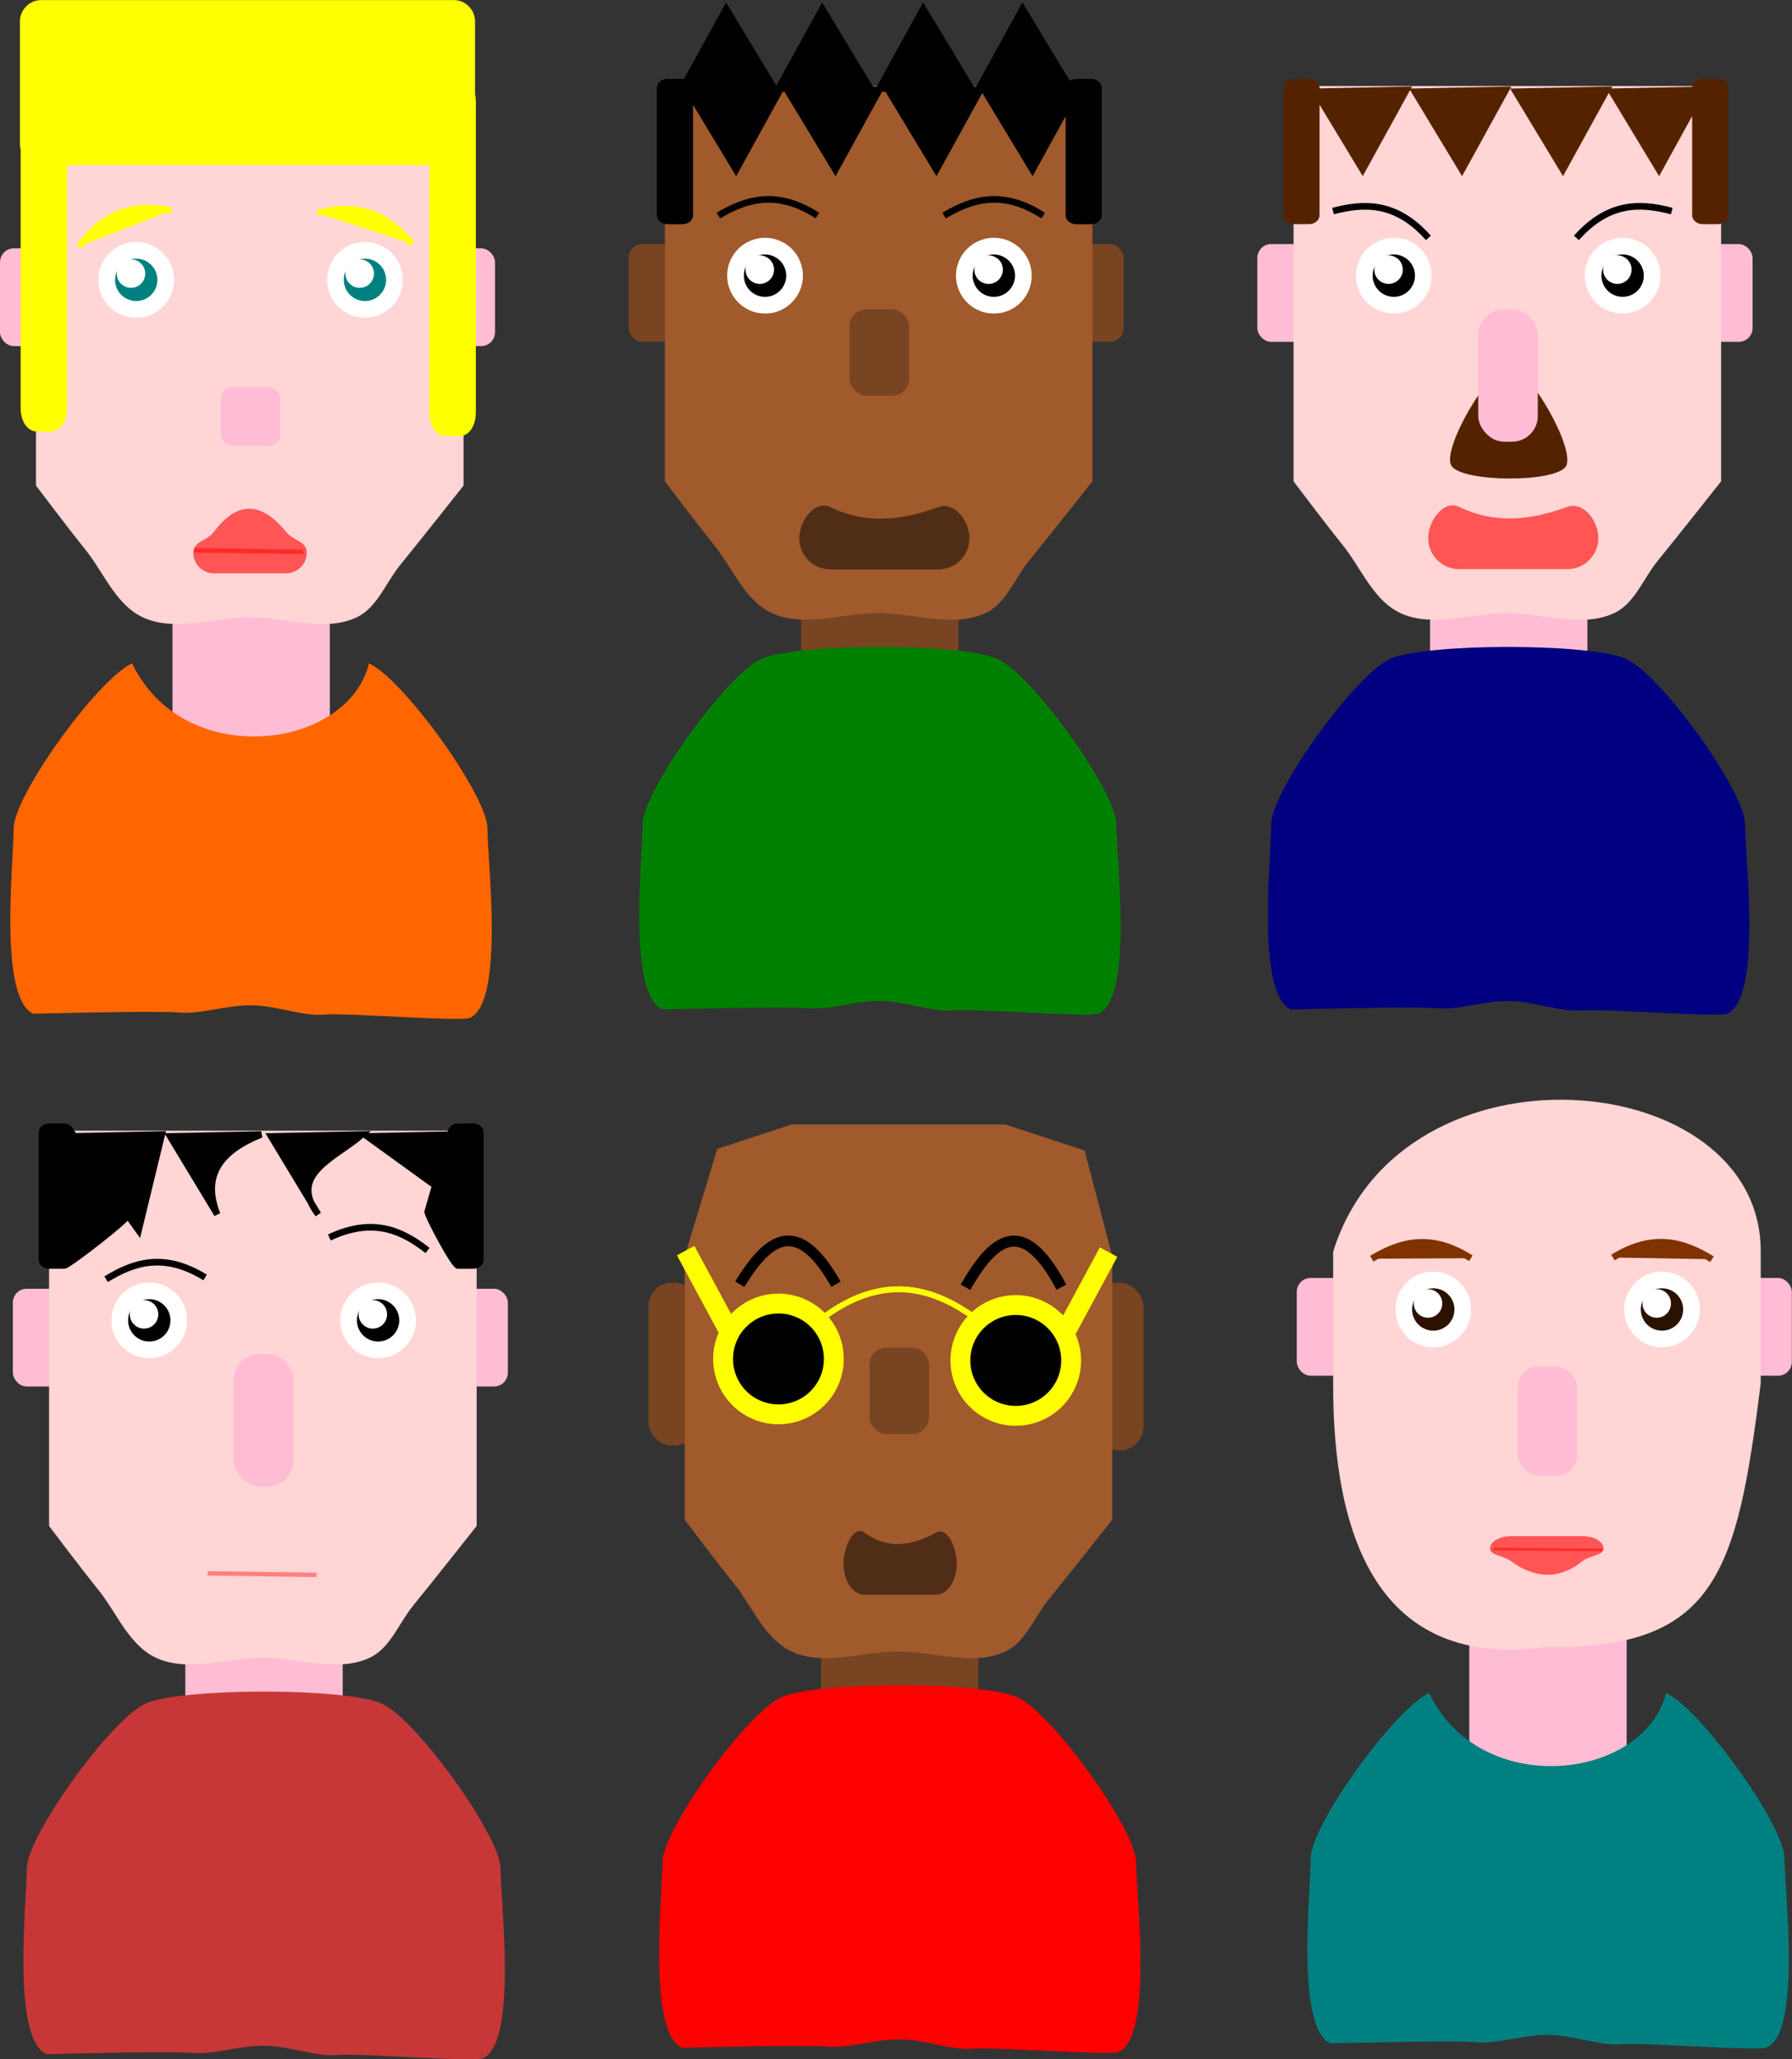
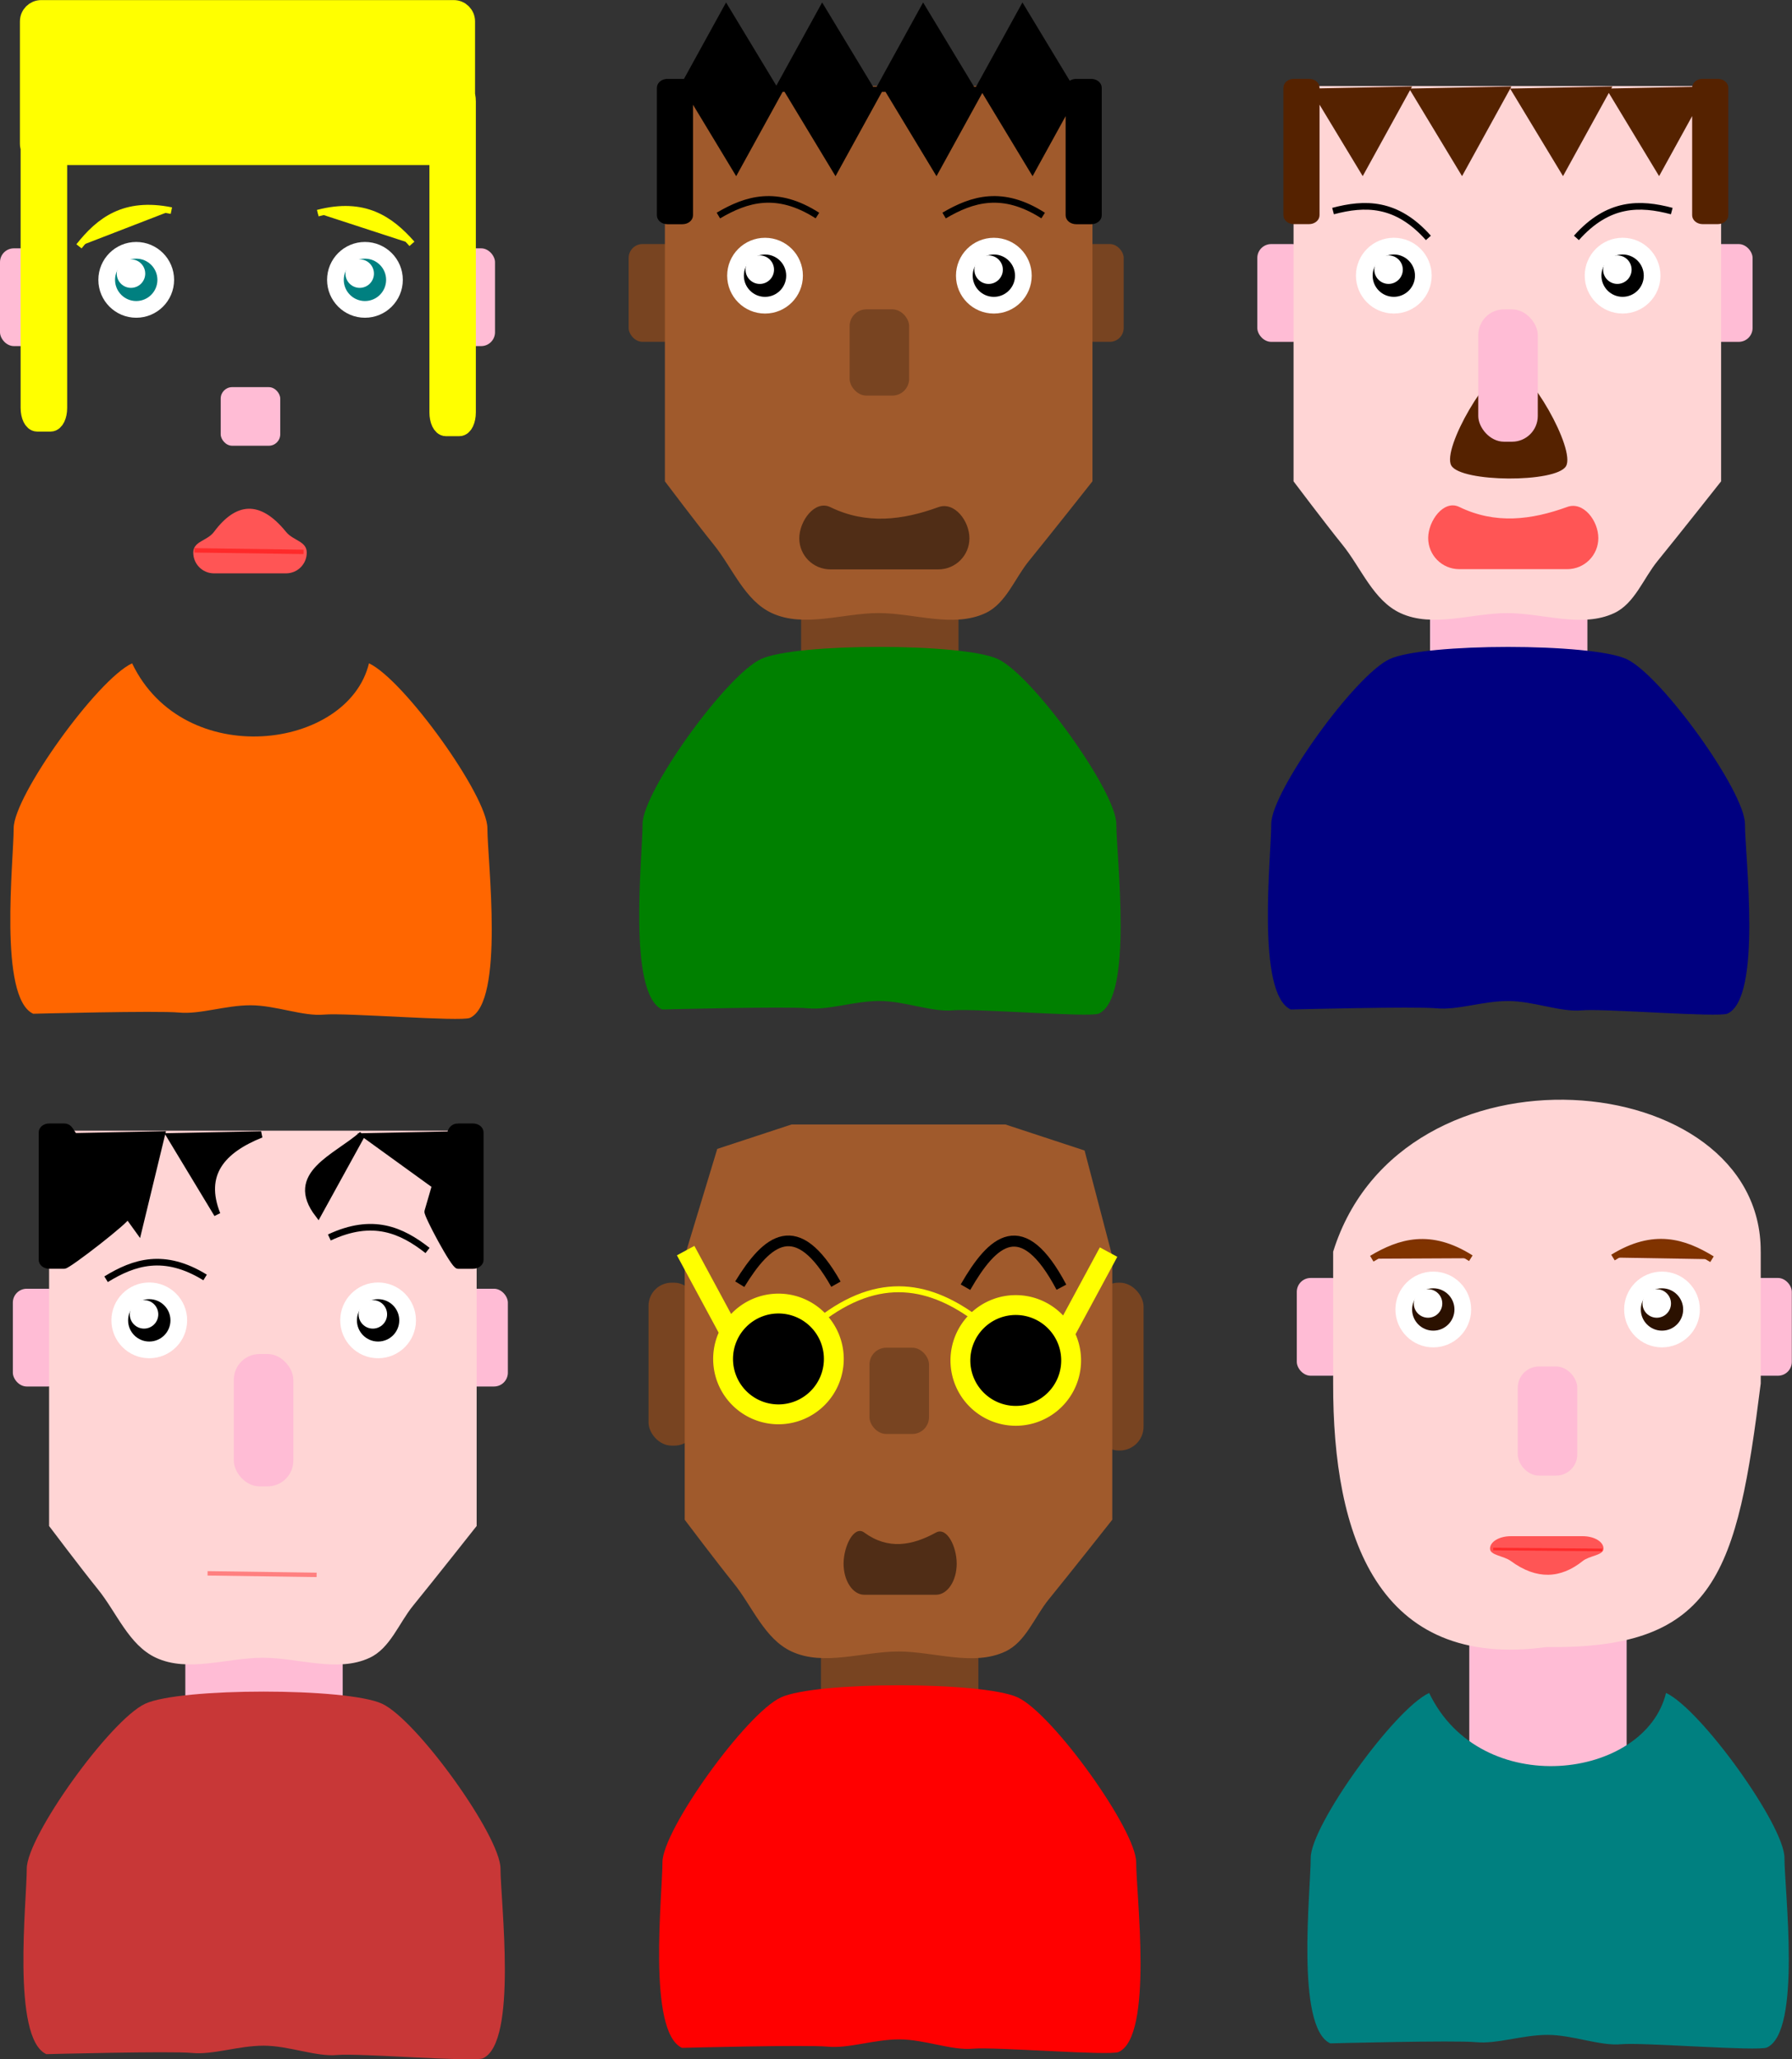
<svg xmlns="http://www.w3.org/2000/svg" width="71.691mm" height="82.343mm" version="1.1" viewBox="0 0 71.691 82.343">
  <rect x="0" y="0" width="71.691" height="82.343" fill="#333333" stroke="none" />
  <g transform="translate(352.14 -184.97)">
    <g transform="translate(-49.66 16.459)">
      <rect x="-259.48" y="178.27" width="1.954" height="3.909" ry=".554" fill="#784421" />
      <rect x="-277.33" y="178.27" width="1.954" height="3.909" ry=".554" fill="#784421" />
      <rect x="-270.43" y="190.07" width="6.296" height="7.883" ry=".882" fill="#784421" />
      <path d="m-275.88 171.95h17.105v15.806s-1.683 2.131-2.541 3.184c-0.571 0.701-0.917 1.701-1.736 2.085-1.291 0.605-2.851 0-4.276 0s-2.983 0.599-4.276 0c-1.085-0.503-1.569-1.806-2.322-2.736-0.671-0.829-1.954-2.532-1.954-2.532v-10.537z" fill="#a05a2c" />
      <path d="m-269.26 188.79c1.44 0.7 2.879 0.523 4.319 0 0.648-0.235 1.244 0.555 1.244 1.244 0 0.689-0.555 1.244-1.244 1.244h-4.319c-0.689 0-1.244-0.555-1.244-1.244 0-0.689 0.624-1.546 1.244-1.244z" fill="#502d16" />
      <rect x="-268.49" y="180.88" width="2.381" height="3.449" ry=".671" fill="#784421" />
      <g transform="translate(3.206 -.276)">
        <circle cx="-275.08" cy="179.81" r="1.515" fill="#fff" />
        <circle cx="-275.08" cy="179.81" r=".847" />
        <circle cx="-275.29" cy="179.57" r=".57" fill="#fff" />
      </g>
      <g transform="translate(12.36 -.276)">
        <circle cx="-275.08" cy="179.81" r="1.515" fill="#fff" />
        <circle cx="-275.08" cy="179.81" r=".847" />
        <circle cx="-275.29" cy="179.57" r=".57" fill="#fff" />
      </g>
      <path d="m-258.52 209.04c-0.349 0.162-4.985-0.211-5.83-0.131-0.845 0.081-1.937-0.373-2.947-0.373s-2.02 0.372-2.865 0.291c-0.845-0.081-5.83 0.048-5.83 0.048-1.395-0.647-0.781-6.124-0.781-7.418 0-1.294 3.343-5.947 4.738-6.594 1.395-0.647 8.081-0.647 9.476 0 1.395 0.647 4.738 5.3 4.738 6.594 0 1.294 0.697 6.936-0.699 7.583z" fill="#008000" />
      <path d="m-263.33 172.06 1.759-3.194 1.886 3.12zm-3.974-4e-5 1.759-3.194 1.886 3.12zm-4.039-3e-5 1.759-3.194 1.886 3.12zm-3.844-3e-5 1.759-3.194 1.886 3.12zm15.762-0.266h0.598c0.163 0 0.295 0.102 0.295 0.228v5.098c0 0.126-0.132 0.228-0.295 0.228h-0.598c-0.163 0-0.295-0.102-0.295-0.228v-5.098c0-0.126 0.132-0.228 0.295-0.228zm8e-3 0.312-1.759 3.194-1.886-3.12zm-3.844-3e-5 -1.759 3.194-1.886-3.12zm-4.039-3e-5 -1.759 3.194-1.886-3.12zm-3.974-4e-5 -1.759 3.194-1.886-3.12zm-4.503-0.312h0.598c0.163 0 0.295 0.102 0.295 0.228v5.098c0 0.126-0.132 0.228-0.295 0.228h-0.598c-0.163 0-0.295-0.102-0.295-0.228v-5.098c0-0.126 0.132-0.228 0.295-0.228z" stroke="#000" stroke-width=".257" />
      <path d="m-273.74 177.13c1.13-0.667 2.345-1.036 3.962 0" fill="none" stroke="#000" stroke-width=".265px" />
      <path d="m-264.71 177.13c1.13-0.667 2.345-1.036 3.962 0" fill="none" stroke="#000" stroke-width=".265px" />
    </g>
    <rect x="-283.98" y="194.73" width="1.954" height="3.909" ry=".554" fill="#ffbcd5" />
    <rect x="-301.84" y="194.73" width="1.954" height="3.909" ry=".554" fill="#ffbcd5" />
    <rect x="-294.93" y="206.53" width="6.296" height="7.883" ry=".882" fill="#ffbcd5" />
    <path d="m-300.39 188.41h17.105v15.806s-1.683 2.131-2.541 3.184c-0.571 0.701-0.917 1.701-1.736 2.085-1.291 0.605-2.851 0-4.276 0s-2.983 0.599-4.276 0c-1.085-0.503-1.569-1.806-2.322-2.736-0.671-0.829-1.954-2.532-1.954-2.532v-10.537z" fill="#ffd5d5" />
    <path d="m-293.76 205.24c1.44 0.7 2.879 0.523 4.319 0 0.648-0.235 1.244 0.555 1.244 1.244 0 0.689-0.555 1.244-1.244 1.244h-4.319c-0.689 0-1.244-0.555-1.244-1.244 0-0.689 0.624-1.546 1.244-1.244z" fill="#f55" />
    <path d="m-289.49 203.61c-0.394 0.673-4.203 0.652-4.589-0.026-0.386-0.678 1.537-3.966 2.317-3.961 0.78 4e-3 2.666 3.314 2.272 3.987z" fill="#520" />
    <rect x="-293" y="197.34" width="2.381" height="5.292" ry="1.029" fill="#ffbcd5" />
    <g transform="translate(-21.299 16.182)">
      <circle cx="-275.08" cy="179.81" r="1.515" fill="#fff" />
      <circle cx="-275.08" cy="179.81" r=".847" />
      <circle cx="-275.29" cy="179.57" r=".57" fill="#fff" />
    </g>
    <g transform="translate(-12.146 16.182)">
      <circle cx="-275.08" cy="179.81" r="1.515" fill="#fff" />
      <circle cx="-275.08" cy="179.81" r=".847" />
      <circle cx="-275.29" cy="179.57" r=".57" fill="#fff" />
    </g>
    <path d="m-283.03 225.5c-0.349 0.162-4.985-0.211-5.83-0.131-0.845 0.081-1.937-0.373-2.947-0.373s-2.02 0.372-2.865 0.291c-0.845-0.081-5.83 0.048-5.83 0.048-1.395-0.647-0.781-6.124-0.781-7.418 0-1.294 3.343-5.947 4.738-6.594 1.395-0.647 8.081-0.647 9.476 0 1.395 0.647 4.738 5.3 4.738 6.594 0 1.294 0.697 6.936-0.699 7.583z" fill="#000080" />
    <path d="m-284.02 188.25h0.598c0.163 0 0.295 0.102 0.295 0.228v5.098c0 0.126-0.132 0.228-0.295 0.228h-0.598c-0.163 0-0.295-0.102-0.295-0.228v-5.098c0-0.126 0.132-0.228 0.295-0.228zm8e-3 0.312-1.759 3.194-1.886-3.12zm-3.844-3e-5 -1.759 3.194-1.886-3.12zm-4.039-3e-5 -1.759 3.194-1.886-3.12zm-3.974-4e-5 -1.759 3.194-1.886-3.12zm-4.503-0.312h0.598c0.163 0 0.295 0.102 0.295 0.228v5.098c0 0.126-0.132 0.228-0.295 0.228h-0.598c-0.163 0-0.295-0.102-0.295-0.228v-5.098c0-0.126 0.132-0.228 0.295-0.228z" fill="#520" stroke="#520" stroke-width=".257" />
    <path d="m-298.81 193.41c1.268-0.336 2.538-0.362 3.814 1.073" fill="none" stroke="#000" stroke-width=".265px" />
    <path d="m-285.26 193.41c-1.268-0.336-2.538-0.362-3.814 1.073" fill="none" stroke="#000" stroke-width=".265px" />
    <rect x="-334.29" y="194.9" width="1.954" height="3.909" ry=".554" fill="#ffbcd5" />
    <rect x="-352.14" y="194.9" width="1.954" height="3.909" ry=".554" fill="#ffbcd5" />
-     <rect x="-345.24" y="206.7" width="6.296" height="7.883" ry=".882" fill="#ffbcd5" />
-     <path d="m-350.7 188.58h17.105v15.806s-1.683 2.131-2.541 3.184c-0.571 0.701-0.917 1.701-1.736 2.085-1.291 0.605-2.851 0-4.276 0s-2.983 0.599-4.276 0c-1.085-0.503-1.569-1.806-2.322-2.736-0.671-0.829-1.954-2.532-1.954-2.532v-10.537z" fill="#ffd5d5" />
    <rect x="-343.31" y="200.45" width="2.381" height="2.343" ry=".456" fill="#ffbcd5" />
    <circle cx="-346.69" cy="196.16" r="1.515" fill="#fff" />
    <circle cx="-346.69" cy="196.16" r=".847" fill="#008080" />
    <circle cx="-346.9" cy="195.91" r=".57" fill="#fff" />
    <circle cx="-337.54" cy="196.16" r="1.515" fill="#fff" />
    <circle cx="-337.54" cy="196.16" r=".847" fill="#008080" />
    <circle cx="-337.75" cy="195.91" r=".57" fill="#fff" />
    <path d="m-333.34 225.67c-0.349 0.162-4.985-0.211-5.83-0.131-0.845 0.081-1.937-0.373-2.947-0.373s-2.02 0.372-2.865 0.291c-0.845-0.081-5.83 0.048-5.83 0.048-1.395-0.647-0.781-6.124-0.781-7.418 0-1.294 3.343-5.947 4.738-6.594 2.065 4.313 8.637 3.466 9.476 0 1.395 0.647 4.738 5.3 4.738 6.594 0 1.294 0.697 6.936-0.699 7.583z" fill="#f60" />
    <path d="m-348.98 194.82c0.814-1.029 1.814-1.812 3.696-1.428" fill="#ff0" stroke="#ff0" stroke-width=".265px" />
    <path d="m-335.66 194.72c-0.868-0.984-1.909-1.712-3.767-1.228" fill="#ff0" stroke="#ff0" stroke-width=".265px" />
    <g transform="translate(-23.238 16.716)">
      <path d="m-320.34 189.52c0.878-1.179 1.839-1.283 2.88 0 0.29 0.357 0.83 0.37 0.83 0.83s-0.37 0.83-0.83 0.83h-2.88c-0.46 0-0.83-0.37-0.83-0.83s0.555-0.461 0.83-0.83z" fill="#f55" />
      <path d="m-321.12 190.26 4.363 0.061" fill="none" stroke="#ff2a2a" stroke-width=".176px" />
    </g>
    <path d="m-350.49 185.37h16.502c0.252 0 0.456 0.203 0.456 0.456v4.893c0 0.252-0.203 0.456-0.456 0.456h-16.502c-0.252 0-0.456-0.203-0.456-0.456v-4.893c0-0.252 0.203-0.456 0.456-0.456zm-0.163 3.104h0.538c0.147 0 0.265 0.244 0.265 0.548v12.26c0 0.304-0.118 0.548-0.265 0.548h-0.538c-0.147 0-0.265-0.244-0.265-0.548v-12.26c0-0.304 0.118-0.548 0.265-0.548zm16.353 1e-3h0.536c0.147 0 0.264 0.248 0.264 0.556v12.427c0 0.308-0.118 0.556-0.264 0.556h-0.536c-0.147 0-0.264-0.248-0.264-0.556v-12.427c0-0.308 0.118-0.556 0.264-0.556z" fill="#ff0" stroke="#ff0" stroke-width=".794" />
    <g transform="translate(-74.795 57.719)">
      <rect x="-233.55" y="178.54" width="1.954" height="6.71" ry=".951" fill="#784421" />
      <rect x="-251.4" y="178.54" width="1.954" height="6.515" ry=".923" fill="#784421" />
      <rect x="-244.5" y="190.33" width="6.296" height="7.883" ry=".882" fill="#784421" />
      <path d="m-248.65 173.19 2.973-0.977h8.553l3.169 1.042 1.108 4.226v10.537s-1.683 2.131-2.541 3.184c-0.571 0.701-0.917 1.701-1.736 2.085-1.291 0.605-2.851 0-4.276 0s-2.983 0.599-4.276 0c-1.085-0.503-1.569-1.806-2.322-2.736-0.671-0.829-1.954-2.532-1.954-2.532v-10.537z" fill="#a05a2c" />
      <path d="m-242.77 188.53c0.957 0.7 1.915 0.523 2.872 0 0.431-0.235 0.827 0.555 0.827 1.244 0 0.689-0.369 1.244-0.827 1.244h-2.872c-0.458 0-0.827-0.555-0.827-1.244 0-0.689 0.415-1.546 0.827-1.244z" fill="#502d16" />
      <rect x="-242.56" y="181.14" width="2.381" height="3.449" ry=".671" fill="#784421" />
      <path d="m-232.59 209.3c-0.349 0.162-4.985-0.211-5.83-0.131-0.845 0.081-1.937-0.373-2.947-0.373s-2.02 0.372-2.865 0.291c-0.845-0.081-5.83 0.048-5.83 0.048-1.395-0.647-0.781-6.124-0.781-7.418 0-1.294 3.343-5.947 4.738-6.594 1.395-0.647 8.081-0.647 9.476 0 1.395 0.647 4.738 5.3 4.738 6.594 0 1.294 0.697 6.936-0.699 7.583z" fill="#f00" />
      <path d="m-247.75 178.6c1.097-1.788 2.277-2.778 3.847 0" fill="none" stroke="#000" stroke-width=".427px" />
      <path d="m-238.72 178.72c1.095-1.903 2.272-2.956 3.838 0" fill="none" stroke="#000" stroke-width=".44px" />
      <g transform="translate(-.195 -1.433)" stroke="#ff0">
        <path d="m-249.72 178.69 1.759 3.258zm3.713 2.117a2.215 2.215 0 0 0-2.215 2.215 2.215 2.215 0 0 0 2.215 2.215 2.215 2.215 0 0 0 2.215-2.215 2.215 2.215 0 0 0-2.215-2.215z" stroke-width=".794" />
        <path d="m-232.8 178.75-1.759 3.258zm-3.713 2.117a2.215 2.215 0 0 1 2.215 2.215 2.215 2.215 0 0 1-2.215 2.215 2.215 2.215 0 0 1-2.215-2.215 2.215 2.215 0 0 1 2.215-2.215z" stroke-width=".794" />
        <path d="m-244.39 181.5c2.43-1.901 4.496-1.455 6.405 0" fill="none" stroke-width=".238px" />
      </g>
    </g>
    <g transform="translate(-51.86 41.34)">
      <rect x="-230.55" y="194.73" width="1.954" height="3.909" ry=".554" fill="#ffbcd5" />
      <rect x="-248.4" y="194.73" width="1.954" height="3.909" ry=".554" fill="#ffbcd5" />
      <rect x="-241.5" y="206.53" width="6.296" height="7.883" ry=".882" fill="#ffbcd5" />
      <path d="m-229.84 193.68v5.269c-0.947 7.504-1.756 10.636-8.553 10.537-6.787 0.931-8.566-4.454-8.553-10.537v-5.269c2.729-8.76 17.141-7.419 17.105 0z" fill="#ffd5d5" />
      <rect x="-239.56" y="198.27" width="2.381" height="4.363" ry=".848" fill="#ffbcd5" />
      <circle cx="-242.94" cy="195.99" r="1.515" fill="#fff" />
      <circle cx="-242.94" cy="195.99" r=".847" fill="#2b1100" />
      <circle cx="-243.15" cy="195.75" r=".57" fill="#fff" />
      <circle cx="-233.79" cy="195.99" r="1.515" fill="#fff" />
      <circle cx="-233.79" cy="195.99" r=".847" fill="#2b1100" />
      <circle cx="-234" cy="195.75" r=".57" fill="#fff" />
      <path d="m-229.59 225.5c-0.349 0.162-4.985-0.211-5.83-0.131-0.845 0.081-1.937-0.373-2.947-0.373s-2.02 0.372-2.865 0.291c-0.845-0.081-5.83 0.048-5.83 0.048-1.395-0.647-0.781-6.124-0.781-7.418 0-1.294 3.343-5.947 4.738-6.594 2.065 4.313 8.637 3.466 9.476 0 1.395 0.647 4.738 5.3 4.738 6.594 0 1.294 0.697 6.936-0.699 7.583z" fill="#008080" />
      <path d="m-245.4 193.96c1.127-0.672 2.34-1.047 3.962-0.019" fill="#803300" stroke="#803300" stroke-width=".265px" />
      <path d="m-231.79 193.98c-1.119-0.686-2.328-1.075-3.961-0.067" fill="#803300" stroke="#803300" stroke-width=".265px" />
      <g transform="matrix(-1 0 0 -.597 -557.3 319.19)">
        <path d="m-320.34 189.52c0.878-1.179 1.839-1.283 2.88 0 0.29 0.357 0.83 0.37 0.83 0.83s-0.37 0.83-0.83 0.83h-2.88c-0.46 0-0.83-0.37-0.83-0.83s0.555-0.461 0.83-0.83z" fill="#f55" />
        <path d="m-321.12 190.26 4.363 0.061" fill="none" stroke="#ff2a2a" stroke-width=".176px" />
      </g>
    </g>
    <g transform="translate(-6.386 -11.709)">
      <rect x="-327.39" y="248.21" width="1.954" height="3.909" ry=".554" fill="#ffbcd5" />
      <rect x="-345.24" y="248.21" width="1.954" height="3.909" ry=".554" fill="#ffbcd5" />
      <rect x="-338.34" y="260.01" width="6.296" height="7.883" ry=".882" fill="#ffbcd5" />
      <path d="m-343.79 241.89h17.105v15.806s-1.683 2.131-2.541 3.184c-0.571 0.701-0.917 1.701-1.736 2.085-1.291 0.605-2.851 0-4.276 0s-2.983 0.599-4.276 0c-1.085-0.503-1.569-1.806-2.322-2.736-0.671-0.829-1.954-2.532-1.954-2.532v-10.537z" fill="#ffd5d5" />
      <rect x="-336.4" y="250.82" width="2.381" height="5.292" ry="1.029" fill="#ffbcd5" />
      <g transform="translate(-64.702 69.664)">
        <circle cx="-275.08" cy="179.81" r="1.515" fill="#fff" />
        <circle cx="-275.08" cy="179.81" r=".847" />
        <circle cx="-275.29" cy="179.57" r=".57" fill="#fff" />
      </g>
      <g transform="translate(-55.548 69.664)">
        <circle cx="-275.08" cy="179.81" r="1.515" fill="#fff" />
        <circle cx="-275.08" cy="179.81" r=".847" />
        <circle cx="-275.29" cy="179.57" r=".57" fill="#fff" />
      </g>
      <path d="m-326.43 278.98c-0.349 0.162-4.985-0.211-5.83-0.131-0.845 0.081-1.937-0.373-2.947-0.373s-2.02 0.372-2.865 0.291c-0.845-0.081-5.83 0.048-5.83 0.048-1.395-0.647-0.781-6.124-0.781-7.418 0-1.294 3.343-5.947 4.738-6.594 1.395-0.647 8.081-0.647 9.476 0 1.395 0.647 4.738 5.3 4.738 6.594 0 1.294 0.697 6.936-0.699 7.583z" fill="#c83737" />
-       <path d="m-327.43 241.73h0.598c0.163 0 0.295 0.102 0.295 0.228v5.098c0 0.126-0.132 0.228-0.295 0.228h-0.598c-0.163 0-1.252-2.042-1.216-2.163l0.921-3.163c0.035-0.121 0.132-0.228 0.295-0.228zm8e-3 0.312-1.114 1.904-2.531-1.83zm-3.844-3e-5c-1.047 0.926-2.993 1.583-1.759 3.194l-1.886-3.12zm-4.039-3e-5c-1.569 0.628-2.396 1.586-1.759 3.194l-1.886-3.12zm-3.974-4e-5 -0.93 3.839-2.716-3.765zm-4.503-0.312h0.598c0.163 0 0.225 0.123 0.295 0.228l2.211 3.347c0.07 0.105-2.343 1.978-2.506 1.978h-0.598c-0.163 0-0.295-0.102-0.295-0.228v-5.098c0-0.126 0.132-0.228 0.295-0.228z" stroke="#000" stroke-width=".257" />
+       <path d="m-327.43 241.73h0.598c0.163 0 0.295 0.102 0.295 0.228v5.098c0 0.126-0.132 0.228-0.295 0.228h-0.598c-0.163 0-1.252-2.042-1.216-2.163l0.921-3.163c0.035-0.121 0.132-0.228 0.295-0.228zm8e-3 0.312-1.114 1.904-2.531-1.83zm-3.844-3e-5c-1.047 0.926-2.993 1.583-1.759 3.194zm-4.039-3e-5c-1.569 0.628-2.396 1.586-1.759 3.194l-1.886-3.12zm-3.974-4e-5 -0.93 3.839-2.716-3.765zm-4.503-0.312h0.598c0.163 0 0.225 0.123 0.295 0.228l2.211 3.347c0.07 0.105-2.343 1.978-2.506 1.978h-0.598c-0.163 0-0.295-0.102-0.295-0.228v-5.098c0-0.126 0.132-0.228 0.295-0.228z" stroke="#000" stroke-width=".257" />
      <path d="m-341.51 247.83c1.118-0.687 2.326-1.078 3.961-0.071" fill="none" stroke="#000" stroke-width=".265px" />
      <path d="m-328.65 246.68c-1.033-0.809-2.189-1.335-3.928-0.52" fill="none" stroke="#000" stroke-width=".265px" />
      <path d="m-337.45 259.59 4.363 0.061" fill="none" stroke="#ff8080" stroke-width=".176px" />
    </g>
  </g>
</svg>